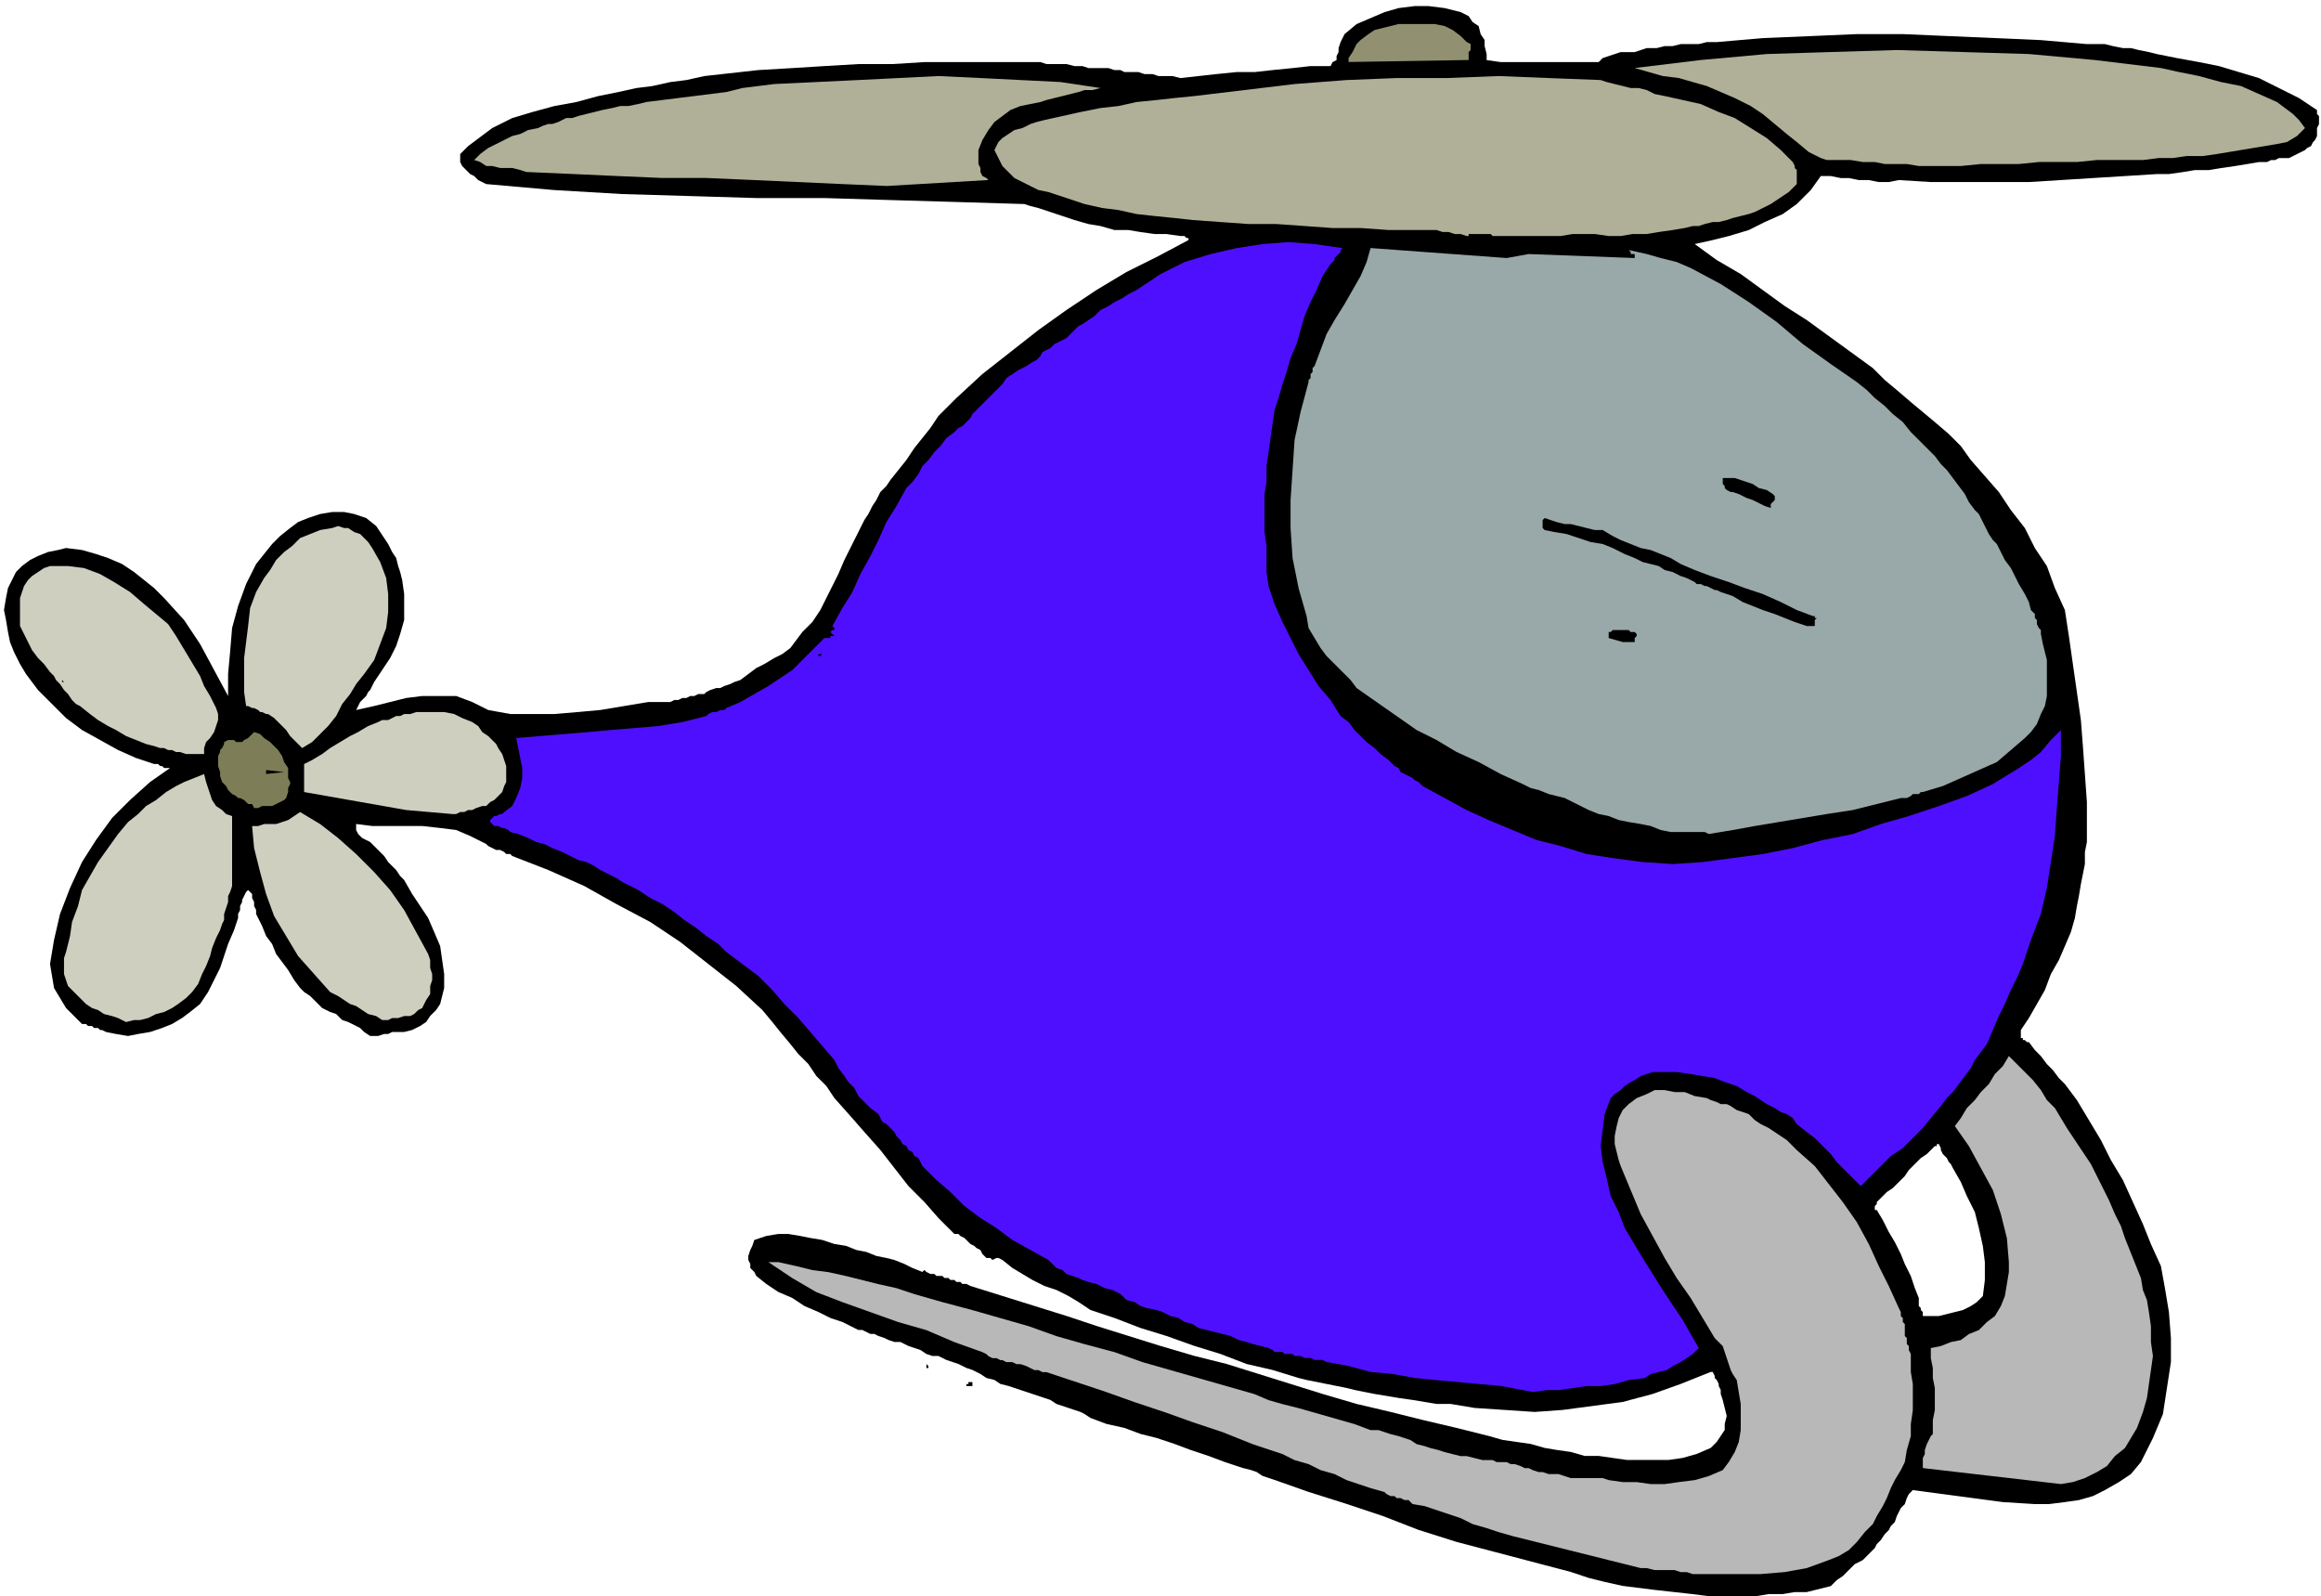
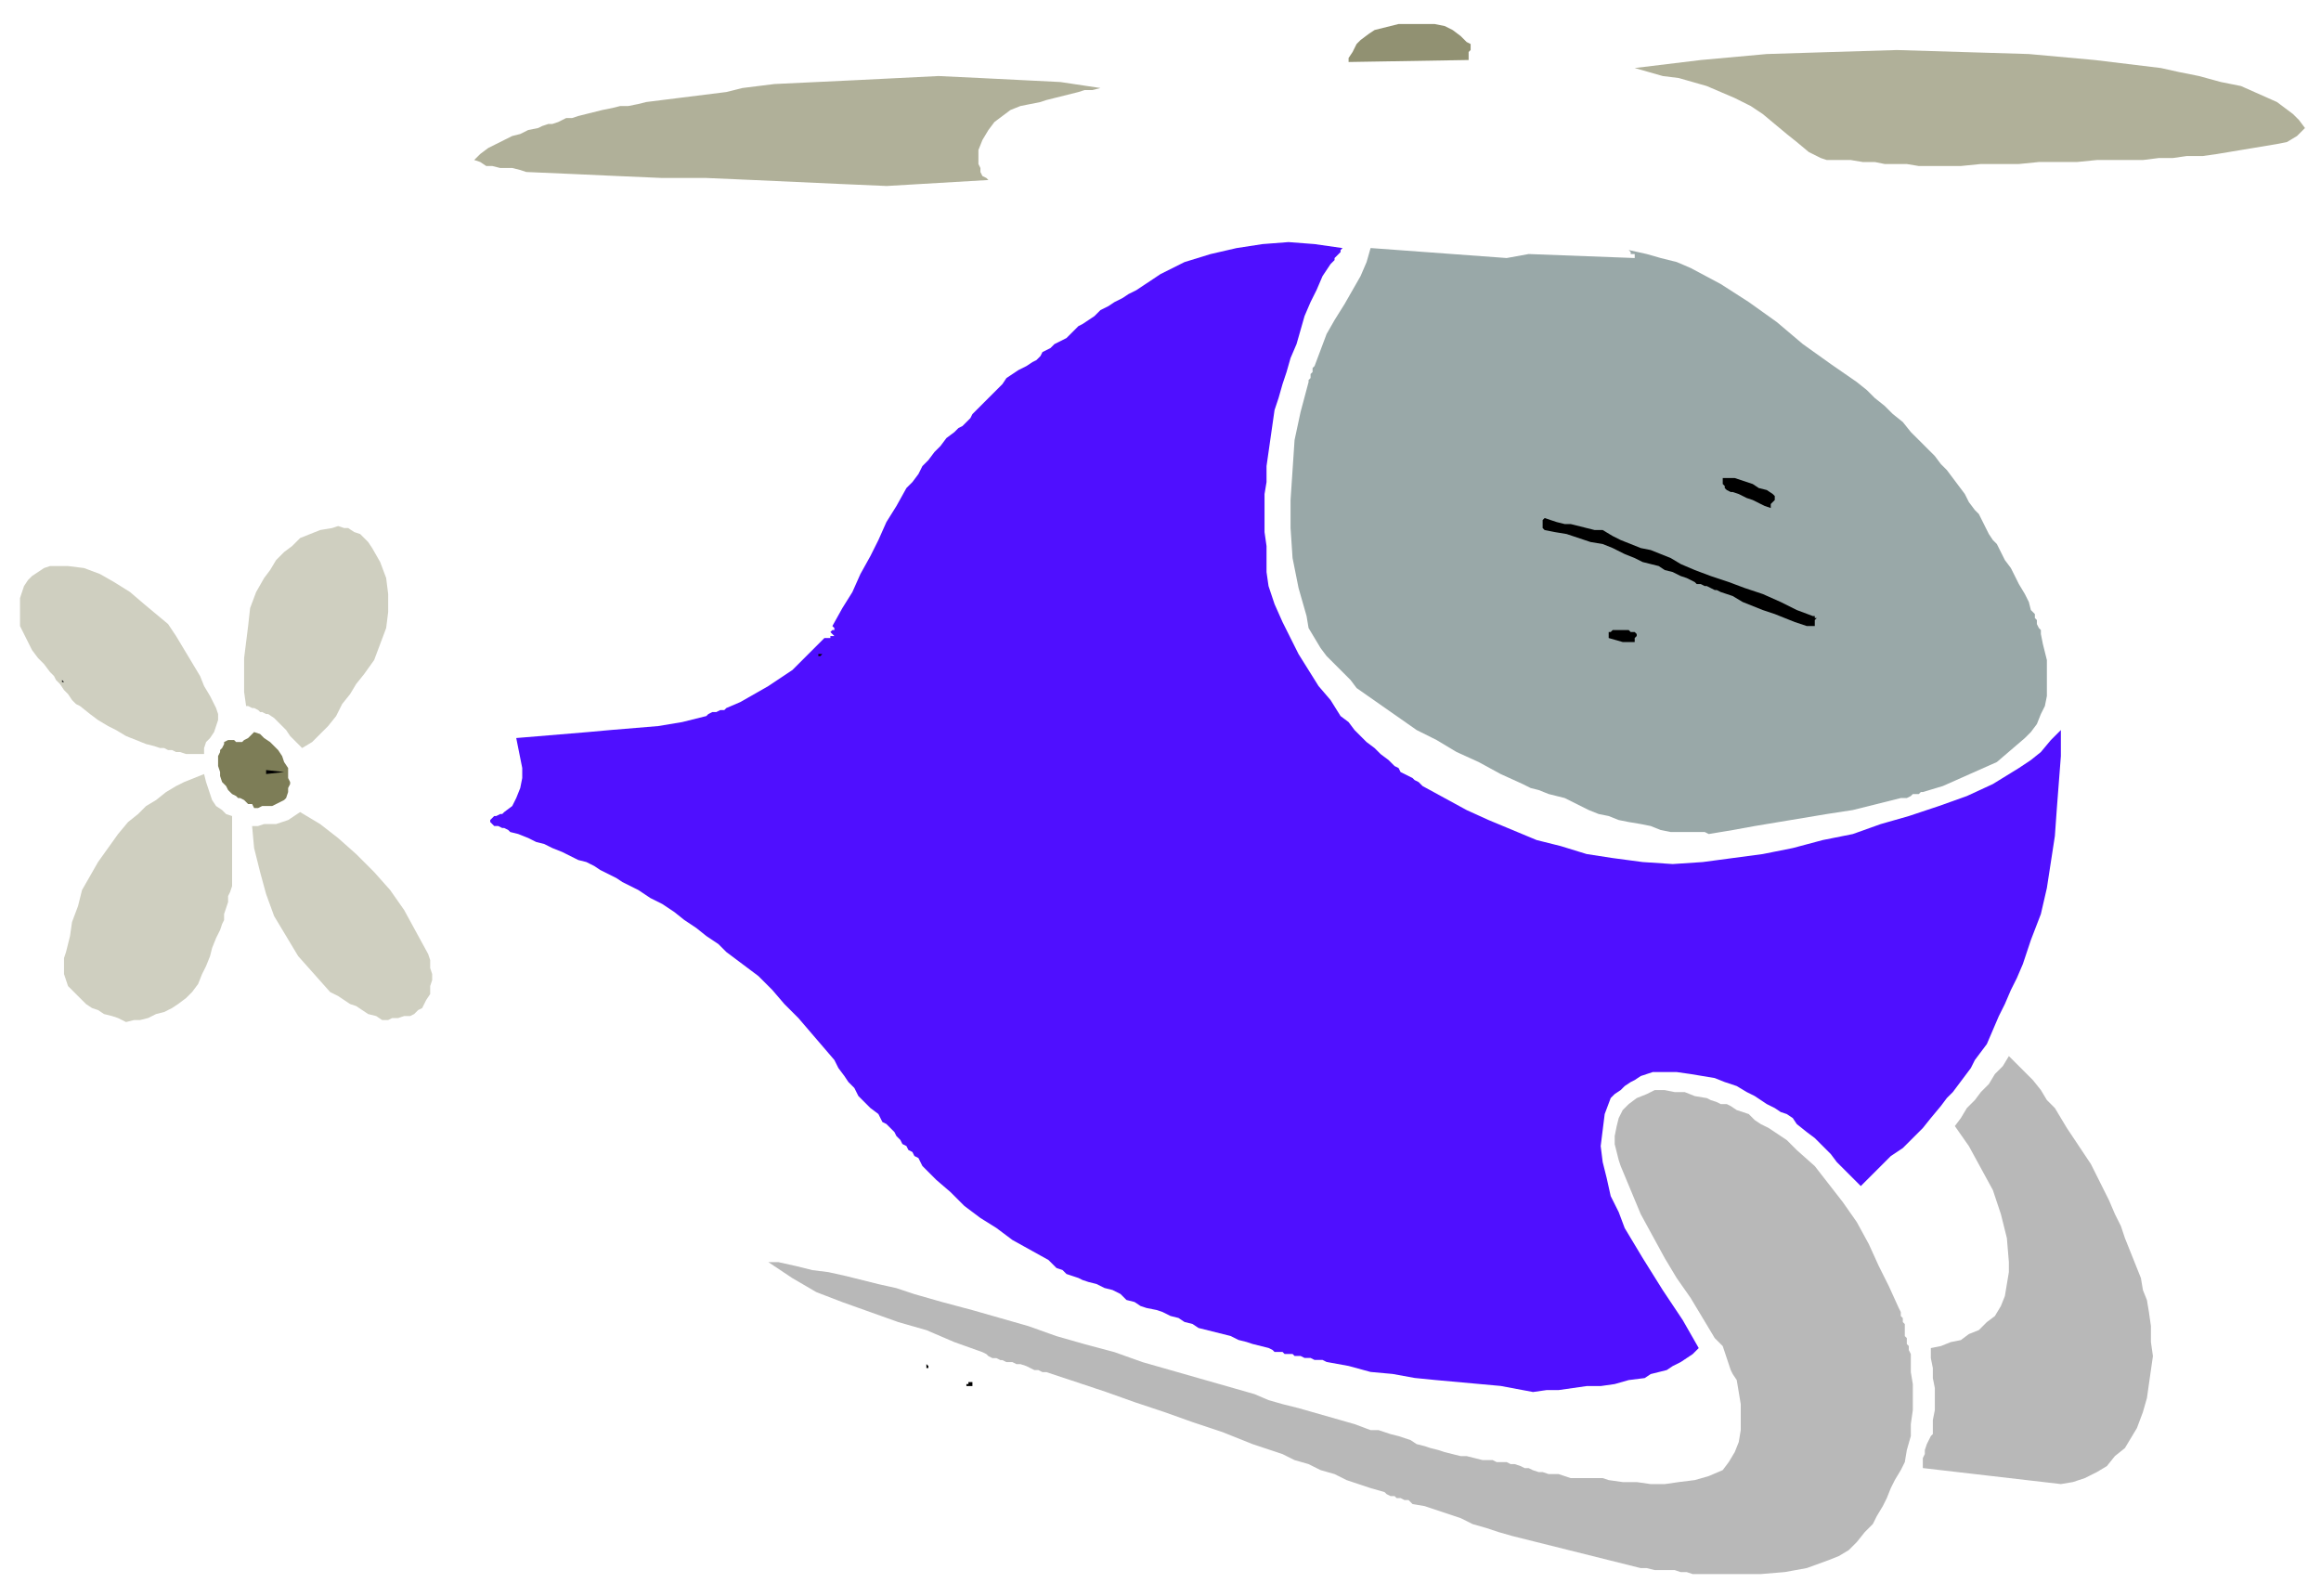
<svg xmlns="http://www.w3.org/2000/svg" fill-rule="evenodd" height="2.657in" preserveAspectRatio="none" stroke-linecap="round" viewBox="0 0 1160 798" width="3.864in">
  <style>.brush1{fill:#000}.pen1{stroke:none}.brush4{fill:#cfcfc0}.brush7{fill:#b0b099}</style>
-   <path class="pen1 brush1" d="M853 798h25l6-1h7l6-1h6l4-1 4-1 4-1 3-3 3-2 3-3 3-3 4-2 2-2 2-2 2-2 1-2 2-2 2-3 2-2 1-2 2-2 1-3 1-2 1-2 2-2 1-3 1-2 2-2 15 2 15 2 15 2 16 1h7l8-1 7-1 7-2 6-3 7-4 6-4 5-6 6-12 5-12 2-13 2-13v-12l-1-13-2-12-2-11-5-11-4-10-5-11-5-11-6-10-5-10-6-10-6-10-3-4-3-4-3-3-3-4-3-3-3-4-3-3-3-4h-1l-1-1h-1v-1h-1v-4l4-6 4-7 4-7 3-8 4-7 3-7 3-7 2-7 1-6 1-5 1-6 1-5 1-5v-6l1-5v-20l-1-14-1-14-1-13-2-14-2-14-2-14-2-13-5-11-4-11-6-9-5-10-7-9-6-9-7-8-7-8-5-7-6-6-7-6-6-5-6-5-7-6-6-5-6-6-11-8-11-8-11-8-11-7-11-8-11-8-12-7-11-8 9-2 8-2 10-3 8-4 9-4 7-5 7-7 5-7h5l5 1h4l5 1h5l5 1h5l5-1 16 1h49l16-1 16-1 16-1 16-1h6l7-1 6-1h7l6-1 7-1 6-1 6-1h4l2-1h2l2-1h5l2-1 2-1 2-1 2-1 1-1 2-1 1-2 1-1 1-2v-4l1-2v-4l-1-1v-2l-9-6-10-5-10-5-10-3-10-3-10-2-11-2-10-2-4-1-5-1-4-1h-4l-5-1-4-1h-9l-23-2-23-1-23-1-23-1h-23l-23 1-24 1-23 2h-5l-4 1h-9l-4 1h-4l-4 1h-5l-3 1-3 1h-7l-3 1-3 1-3 1-2 2h-49l-7-1v-3l-1-4v-3l-2-3-1-4-3-2-2-3-4-2-8-2-8-1h-7l-8 1-7 2-7 3-7 3-6 5-1 2-1 2-1 3v2l-1 2v2l-2 1-1 2h-10l-9 1-10 1-9 1h-9l-10 1-9 1-9 1-4-1h-7l-3-1h-4l-3-1h-7l-2-1h-3l-3-1h-10l-3-1h-4l-4-1h-10l-3-1h-58l-16 1h-17l-17 1-16 1-17 1-9 1-9 1-9 1-9 2-8 1-9 2-8 1-9 2-10 2-11 3-11 2-11 3-10 3-10 5-4 3-4 3-4 3-4 4v4l1 2 2 2 2 2 2 1 2 2 2 1 2 1 34 3 34 2 34 1 33 1h34l33 1 34 1 33 1 3 1 4 1 3 1 3 1 3 1 3 1 3 1 3 1 7 2 6 1 7 2h7l6 1 7 1h6l7 1h2l1 1h1v1l-15 8-16 8-15 9-15 10-14 10-14 11-14 11-13 12-5 5-4 4-4 6-4 5-4 5-4 6-4 5-4 5-2 3-3 3-2 4-2 3-2 4-2 3-2 4-2 4-3 6-3 6-3 7-3 6-3 6-3 6-4 6-5 5-3 4-3 4-4 3-4 2-5 3-4 2-4 3-4 3-3 1-2 1-3 1-2 1h-2l-3 1-2 1-1 1h-3l-2 1h-2l-2 1h-2l-2 1h-2l-2 1h-11l-12 2-12 2-11 1-12 1h-22l-11-2-8-4-8-3h-17l-8 1-8 2-8 2-9 2 1-2 1-2 1-1 2-2 1-2 1-1 1-2 1-2 4-6 4-6 3-6 2-6 2-7v-13l-1-7-1-4-1-3-1-4-2-3-2-4-2-3-2-3-2-3-5-4-6-2-5-1h-6l-6 1-6 2-5 2-4 3-5 4-4 4-4 5-4 5-5 10-4 11-3 11-1 12-1 11v11l-7-13-7-13-8-12-10-11-5-5-5-4-5-4-6-4-7-3-6-2-7-2-8-1-4 1-5 1-5 2-4 2-4 3-3 3-2 4-2 4-1 5-1 6 1 5 1 6 1 5 2 5 3 6 3 5 6 8 7 7 7 7 8 6 9 5 9 5 9 4 9 3h2l1 1h1l1 1h3l-10 7-10 9-9 9-8 11-7 11-6 13-5 13-3 13-1 6-1 6 1 6 1 6 3 5 3 5 4 4 4 4h2l1 1h2l1 1h2l1 1h1l2 1 5 1 6 1 5-1 6-1 6-2 5-2 5-3 4-3 5-4 4-6 3-6 3-6 2-6 2-6 3-7 2-6v-2l1-2v-2l1-2v-1l1-2 1-2 1-1 1 1 1 1v2l1 2v2l1 2v2l1 2 2 4 2 5 3 4 2 5 3 4 3 4 3 5 3 4 2 2 3 2 2 2 2 2 2 2 2 1 2 1 3 1 2 2 1 1 3 1 2 1 2 1 2 1 2 2 3 2h4l3-1h2l2-1h6l4-1 4-2 3-2 2-3 3-3 2-3 1-4 1-4v-7l-1-7-1-7-3-7-3-7-4-6-4-6-4-7-2-2-2-3-2-2-2-2-2-3-2-2-2-2-2-2-1-1-2-1-2-1-1-1-1-1-1-2v-3l8 1h25l9 1 8 1 7 3 8 4 1 1 2 1 2 1h2l2 1 1 1h2l1 1 18 7 18 8 16 9 17 9 15 10 14 11 14 11 13 12 5 6 4 5 5 6 4 5 5 5 4 6 5 5 4 6 8 9 7 8 8 9 7 9 7 9 8 8 7 8 8 8h2l1 1 2 1 1 1 2 2 2 1 1 1 2 1 1 2 1 1 1 1h2l1 1 2-1h1l2 1 5 4 5 3 5 3 6 3 6 2 6 3 5 3 6 4 12 4 13 5 13 4 14 5 13 4 13 5 13 3 13 4 4 1 5 1 5 1 5 1 5 1 4 1 5 1 5 1 6 1 6 1 7 1 6 1 6 1h7l6 1 6 1 15 1 15 1 14-1 15-2 15-2 15-4 14-5 15-6h1l1 2v1l1 1 1 2v1l1 2v2l1 3 1 4 1 4-1 4v3l-2 3-2 3-3 3-7 3-7 2-7 1h-21l-7-1-7-1h-7l-7-2-7-1-6-1-7-2-7-1-7-1-7-2-16-4-17-4-16-4-17-4-17-5-16-5-16-5-16-5-16-4-17-5-16-5-16-5-15-5-16-5-16-5-16-5-2-1h-2l-1-1h-2l-1-1h-2l-1-1h-2l-1-1h-3l-1-1h-2l-2-1-1-1v-2 2l-1 1-5-2-4-2-5-2-4-1-5-1-5-2-5-1-5-2-6-1-6-2-6-1-5-1-6-1h-5l-6 1-6 2-1 3-1 2-1 3v2l1 2v2l2 2 1 2 5 4 6 4 7 3 6 4 7 3 6 3 6 2 6 3 2 1h2l2 1 2 1h2l2 1 3 1 2 1 3 1h3l4 2 3 1 3 1 3 2 3 1h3l4 2 3 1 3 1 4 2 3 1 4 2 3 2 4 1 3 2 4 1 3 1 3 1 3 1 3 1 3 1 3 1 3 1 3 2 3 1 3 1 3 1 3 1 2 1 3 2 8 3 9 2 8 3 8 2 9 3 8 3 9 3 8 3 3 1 3 1 3 1 4 1 3 1 3 2 3 1 3 1 17 6 19 6 18 6 18 7 19 6 19 5 19 5 19 5 9 3 8 2 9 2 8 1 8 1 9 1 9 1 8 1zm108-140h8l4-1 4-1 4-1 4-2 3-2 3-3 1-8v-9l-1-8-2-9-2-8-4-8-3-7-4-7-1-2-1-1-1-2-1-1-1-1-1-2v-1l-1-2h-1v1h-1l-1 1-1 1-1 1-1 1-3 2-3 3-3 3-2 3-3 3-3 3-3 2-3 3-1 1-1 1v1l-1 1v2h1l3 5 3 6 3 5 3 6 2 5 3 6 2 6 2 5v4l1 1v1l1 1v2z" />
  <path class="pen1" d="M846 787h34l12-1 11-2 11-4 5-2 5-3 4-4 4-5 4-4 2-4 3-5 2-4 2-5 2-4 3-5 2-4 1-6 2-7v-6l1-7v-13l-1-6v-9l-1-2v-2l-1-1v-3l-1-1v-6l-1-1v-2l-1-1v-2l-1-2-5-11-5-10-5-11-6-11-7-10-7-9-7-9-9-8-3-3-2-2-3-2-3-2-3-2-4-2-3-2-3-3-3-1-3-1-3-2-2-1h-3l-2-1-3-1-2-1-6-1-5-2h-5l-5-1h-5l-4 2-5 2-4 3-3 3-2 4-1 4-1 5v4l1 4 1 4 1 3 5 12 5 12 6 11 6 11 6 10 7 10 6 10 6 10 2 2 2 2 1 3 1 3 1 3 1 3 1 2 2 3 1 6 1 6v13l-1 6-2 5-3 5-3 4-7 3-7 2-8 1-7 1h-7l-7-1h-7l-7-1-3-1h-16l-3-1-3-1h-5l-3-1h-2l-3-1-2-1h-2l-2-1-3-1h-2l-2-1h-5l-2-1h-5l-4-1-4-1h-3l-4-1-4-1-3-1-4-1-3-1-4-1-3-2-3-1-3-1-4-1-3-1-3-1h-4l-8-3-7-2-7-2-7-2-7-2-8-2-7-2-7-3-7-2-7-2-7-2-7-2-7-2-7-2-7-2-7-2-14-5-15-4-14-4-14-5-14-4-14-4-15-4-14-4-9-3-9-2-8-2-8-2-9-2-8-1-8-2-9-2h-5l12 8 12 7 13 5 14 5 14 5 14 4 14 6 14 5 2 1 1 1 2 1h2l2 1h1l2 1h3l2 1h2l3 1 2 1 2 1h2l2 1h2l15 5 15 5 14 5 15 5 14 5 15 5 15 6 15 5 6 3 7 2 6 3 7 2 6 3 6 2 6 2 7 2 1 1 2 1h2l1 1h2l2 1h2l2 2 6 1 6 2 6 2 6 2 6 3 7 2 6 2 7 2 8 2 8 2 8 2 8 2 8 2 8 2 8 2 8 2h3l4 1h10l3 1h3l3 1zm184-45 6-1 6-2 6-3 5-3 4-5 5-4 3-5 3-5 3-8 2-7 1-7 1-7 1-7-1-7v-8l-1-7-1-6-2-5-1-6-2-5-2-5-2-5-2-5-2-6-3-6-3-7-3-6-3-6-3-6-4-6-4-6-4-6-3-5-3-5-4-4-3-5-4-5-4-4-4-4-4-4-3 5-4 4-3 5-4 4-3 4-4 4-3 5-3 4 7 10 6 11 6 11 4 12 3 12 1 12v5l-1 6-1 6-2 5-3 5-4 3-4 4-5 2-4 3-5 1-5 2-5 1v5l1 5v5l1 5v11l-1 5v7l-1 1-1 2-1 2-1 3v2l-1 2v5l69 8z" style="fill:#b8b8b8" />
  <path class="pen1" style="fill:#4f0fff" d="m766 696 7-1h6l7-1 7-1h7l7-1 7-2 8-1 3-2 4-1 4-1 3-2 4-2 3-2 3-2 3-3-8-14-10-15-10-16-9-15-3-8-4-8-2-9-2-8-1-8 1-8 1-8 3-8 2-2 3-2 2-2 3-2 2-1 3-2 3-1 3-1h12l7 1 6 1 6 1 5 2 6 2 5 3 4 2 3 2 3 2 4 2 3 2 3 1 3 2 2 3 5 4 4 3 4 4 4 4 3 4 4 4 4 4 4 4 5-5 5-5 5-5 6-4 5-5 5-5 4-5 5-6 3-4 3-3 3-4 3-4 3-4 2-4 3-4 3-4 3-7 3-7 3-6 3-7 3-6 3-7 2-6 2-6 5-13 3-13 2-13 2-13 1-14 1-13 1-13v-13l-5 5-5 6-5 4-6 4-13 8-13 6-14 5-15 5-14 4-14 5-15 3-15 4-15 3-15 2-15 2-15 1-15-1-15-2-13-2-13-4-12-3-12-5-12-5-11-5-11-6-11-6-2-2-2-1-1-1-2-1-2-1-2-1-1-2-2-1-3-3-4-3-3-3-4-3-3-3-3-3-3-4-4-3-5-8-6-7-5-8-5-8-4-8-4-8-4-9-3-9-1-7v-13l-1-7v-19l1-6v-8l1-7 1-7 1-7 1-7 2-6 2-7 2-6 2-7 3-7 2-7 2-7 3-7 3-6 3-7 4-6 1-1 1-1v-1l1-1 1-1 1-1v-1l1-1-14-2-13-1-13 1-13 2-13 3-13 4-12 6-12 8-4 2-3 2-4 2-3 2-4 2-3 3-3 2-3 2-2 1-1 1-1 1-1 1-1 1-1 1-1 1-2 1-2 1-2 1-2 2-2 1-2 1-1 2-2 2-2 1-3 2-4 2-3 2-3 2-2 3-3 3-3 3-3 3-2 2-2 2-2 2-1 2-2 2-2 2-2 1-2 2-4 3-3 4-3 3-3 4-3 3-2 4-3 4-3 3-5 9-5 8-4 9-4 8-5 9-4 9-5 8-5 9 1 1v1h-1l-1 1h-1 1l1 1 1 1h-2v1h-3l-5 5-6 6-5 5-6 4-6 4-7 4-7 4-7 3-1 1h-2l-2 1h-2l-2 1-1 1-12 3-12 2-12 1-12 1-11 1-12 1-12 1-12 1 1 5 1 5 1 5v5l-1 5-2 5-2 4-4 3-1 1h-1l-2 1h-1l-1 1-1 1v1l1 1 1 1h2l2 1h1l2 1 1 1 4 1 5 2 4 2 4 1 4 2 5 2 4 2 4 2 4 1 4 2 3 2 4 2 4 2 3 2 4 2 4 2 6 4 6 3 6 4 5 4 6 4 5 4 6 4 4 4 8 6 8 6 7 7 6 7 7 7 6 7 6 7 6 7 2 4 3 4 2 3 3 3 2 4 3 3 3 3 4 3 1 2 1 2 2 1 1 1 2 2 1 1 1 2 2 2 1 2 2 1 1 2 2 1 1 2 2 1 1 2 1 2 7 7 7 6 7 7 8 6 8 5 8 6 9 5 9 5 2 2 2 2 3 1 2 2 3 1 3 1 2 1 3 1 4 1 4 2 4 1 4 2 3 3 4 1 3 2 3 1 5 1 3 1 4 2 4 1 3 2 4 1 3 2 4 1 4 1 4 1 4 1 4 2 4 1 3 1 4 1 4 1 2 1 1 1h4l1 1h4l1 1h3l2 1h3l2 1h4l2 1 11 2 11 3 11 1 11 2 10 1 11 1 11 1 11 1 16 3z" />
  <path class="pen1 brush1" d="M484 693h3-1v-2h-2v1h-1v1h1zm-20-9v-1l-1-1v2h1zm-55-22h2-2z" />
  <path class="pen1 brush4" d="m63 511 4-1h3l4-1 4-2 4-1 4-2 3-2 4-3 3-3 3-4 2-5 2-4 2-5 1-4 2-5 2-4 1-3 1-2v-3l1-3 1-3v-3l1-2 1-3v-35l-3-1-2-2-3-2-2-3-1-3-1-3-1-3-1-4-5 2-5 2-4 2-5 3-5 4-5 3-4 4-5 4-5 6-5 7-5 7-4 7-4 7-2 8-3 8-1 7-1 4-1 4-1 3v8l1 3 1 3 3 3 3 3 3 3 3 2 3 1 3 2 4 1 3 1 4 2zm128-1h3l2-1h3l3-1h3l2-1 2-2 2-1 2-4 2-3v-4l1-3v-3l-1-3v-4l-1-3-6-11-6-11-7-10-8-9-9-9-9-8-9-7-10-6-3 2-3 2-3 1-3 1h-6l-3 1h-3l1 11 3 12 3 11 4 11 6 10 6 10 8 9 8 9 4 2 3 2 3 2 3 1 3 2 3 2 4 1 3 2z" />
  <path class="pen1" style="fill:#99a8a8" d="m854 417 12-2 11-2 12-2 12-2 12-2 13-2 12-3 12-3h3l2-1 1-1h3l1-1h1l10-3 9-4 9-4 9-4 7-6 7-6 3-3 3-4 2-5 2-4 1-5v-18l-1-4-1-4-1-5v-2l-1-1-1-2v-2l-1-1v-2l-1-1-1-1-1-4-2-4-3-5-2-4-2-4-3-4-2-4-2-4-2-2-2-3-1-2-1-2-1-2-1-2-1-2-2-2-3-4-2-4-3-4-3-4-3-4-3-3-3-4-3-3-5-5-4-4-4-5-5-4-4-4-5-4-4-4-5-4-13-9-14-10-13-11-14-10-14-9-15-8-7-3-8-2-7-2-9-2 1 1v1h2v2l-53-2-11 2-68-5-2 7-3 7-4 7-4 7-5 8-4 7-3 8-3 8-1 1v2l-1 1v2l-1 1v1l-4 15-3 14-1 15-1 15v14l1 15 3 15 4 14 1 6 3 5 3 5 3 4 4 4 4 4 4 4 3 4 10 7 10 7 10 7 10 5 10 6 11 5 11 6 11 5 4 2 4 1 5 2 4 1 4 1 4 2 4 2 4 2 5 2 5 1 5 2 5 1 6 1 5 1 5 2 5 1h17l2 1z" />
-   <path class="pen1 brush4" d="M226 407h2l2-1h2l2-1h2l2-1 3-1h2l2-2 2-1 2-2 2-2 1-3 1-2v-8l-1-3-1-3-2-3-1-2-2-2-2-2-3-2-2-3-3-2-5-2-4-2-5-1h-14l-3 1h-3l-2 1h-2l-2 1-2 1h-3l-2 1-5 2-5 3-4 2-5 3-5 3-4 3-5 3-4 2v14l51 9 23 2z" />
  <path class="pen1" style="fill:#7d7d57" d="M127 404h2l2-1h5l2-1 2-1 2-1 1-1 1-3v-2l1-2v-1l-1-2v-5l-2-3-1-3-2-3-2-2-2-2-3-2-2-2-3-1-1 1-1 1-1 1-2 1-1 1h-3l-1-1h-3l-2 1v1l-1 2-1 1v1l-1 2v5l1 3v2l1 3 2 2 1 2 2 2 2 1 1 1h1l2 1 1 1 1 1h2l1 2z" />
  <path class="pen1 brush1" d="m133 387 9-1-9-1v2z" />
  <path class="pen1 brush4" d="M95 377h7v-3l1-3 2-2 2-3 1-3 1-3v-3l-1-3-3-6-3-5-2-5-3-5-3-5-3-5-3-5-4-6-6-5-6-5-7-6-8-5-7-4-8-3-8-1h-9l-3 1-3 2-3 2-2 2-2 3-1 3-1 3v14l2 4 2 4 2 4 3 4 3 3 3 4 2 2 1 2 2 2 2 3 2 2 2 3 2 2 2 1 5 4 4 3 5 3 4 2 5 3 5 2 5 2 4 1 3 1h2l2 1h2l2 1h2l3 1h2zm56-3 5-3 4-4 4-4 4-5 3-6 4-5 3-5 4-5 5-7 3-8 3-8 1-8v-9l-1-8-3-8-4-7-2-3-2-2-2-2-3-1-3-2h-2l-3-1-3 1-6 1-5 2-5 2-4 4-4 3-4 4-3 5-3 4-4 7-3 8-1 9-1 8-1 8v17l1 7h1l2 1h1l2 1 1 1h1l2 1h1l3 2 2 2 2 2 2 2 2 3 2 2 2 2 2 2z" />
  <path class="pen1 brush1" d="M32 343v-2l-1-1h-1 1v1h1v2zm376-15h2l1-1h1-3v1h-1zm403-7h6v-2l1-1v-1l-1-1h-2l-1-1h-8l-1 1h-1v3l7 2zm92-8h4v-3l1-1h-1v-1h-1l-8-3-8-4-9-4-9-3-8-3-9-3-8-3-7-3-5-3-5-2-5-2-5-1-5-2-5-2-4-2-5-3h-4l-4-1-4-1-4-1h-3l-4-1-3-1-3-1-1 1v4l1 1 5 1 6 1 6 2 6 2 6 1 5 2 6 3 5 2 4 2 4 1 4 1 3 2 4 1 4 2 3 1 4 2 1 1h2l2 1h1l2 1 2 1h1l2 1 6 2 5 3 5 2 5 2 6 2 5 2 5 2 6 2zm-18-59v-2l1-1 1-1v-2l-1-1-3-2-4-1-3-2-3-1-3-1-3-1h-6v3l1 1v1l1 1 2 1h1l3 1 2 1 2 1 3 1 2 1 2 1 2 1 3 1zm-327-98h1-1z" />
-   <path class="pen1 brush7" d="M733 118h2-1v-1h-1 12l1 1h34l6-1h11l7 1h6l6-1h7l6-1 7-1 6-1 4-1h3l3-1 4-1h3l4-1 3-1 4-1 4-1 3-1 4-2 4-2 3-2 3-2 3-2 3-3 1-1v-7l-1-1v-1l-1-2-6-6-7-6-8-5-8-5-8-3-9-4-9-2-9-2-5-1-4-2-4-1h-4l-4-1-4-1-4-1-3-1-26-1-25-1-26 1h-25l-25 1-26 2-25 3-25 3-10 1-9 1-10 1-9 2-9 1-10 2-9 2-9 2-4 1-3 1-4 2-4 1-3 2-3 2-2 2-2 4 2 4 2 4 3 3 3 3 4 2 4 2 4 2 5 1 9 3 9 3 9 2 8 1 9 2 9 1 10 1 9 1 14 1 14 1h14l14 1 14 1h14l14 1h24l3 1h3l3 1h3l3 1z" />
  <path class="pen1 brush7" d="m443 93 51-3-1-1-2-1-1-2v-2l-1-2v-7l2-5 3-5 3-4 4-3 4-3 5-2 5-1 5-1 3-1 4-1 4-1 4-1 4-1 3-1h4l4-1-20-3-20-1-20-1-21-1-20 1-20 1-21 1-21 1-8 1-8 1-8 2-8 1-8 1-8 1-8 1-8 1-4 1-5 1h-4l-4 1-5 1-4 1-4 1-4 1-3 1h-3l-2 1-2 1-3 1h-2l-3 1-2 1-5 1-4 2-4 1-4 2-4 2-4 2-4 3-3 3 3 1 3 2h3l4 1h6l4 1 3 1 23 1 22 1 23 1h22l23 1 22 1 22 1 23 1zm527-10h10l10-1h19l10-1h19l10-1h23l8-1h7l7-1h8l7-1 6-1 6-1 6-1 6-1 6-1 5-1 5-3 4-4-3-4-3-3-4-3-4-3-9-4-9-4-10-2-11-3-10-2-9-2-33-4-33-3-33-1-33-1-33 1-32 1-33 3-33 4 7 2 7 2 8 1 7 2 7 2 7 3 7 3 8 4 6 4 6 5 6 5 5 4 6 5 6 3 3 1h12l6 1h6l5 1h11l6 1h11z" />
  <path class="pen1" style="fill:#919172" d="m674 31 60-1v-4l1-1v-3l-2-1-3-3-4-3-4-2-5-1h-18l-4 1-4 1-4 1-3 2-4 3-2 2-2 4-2 3v2z" />
</svg>